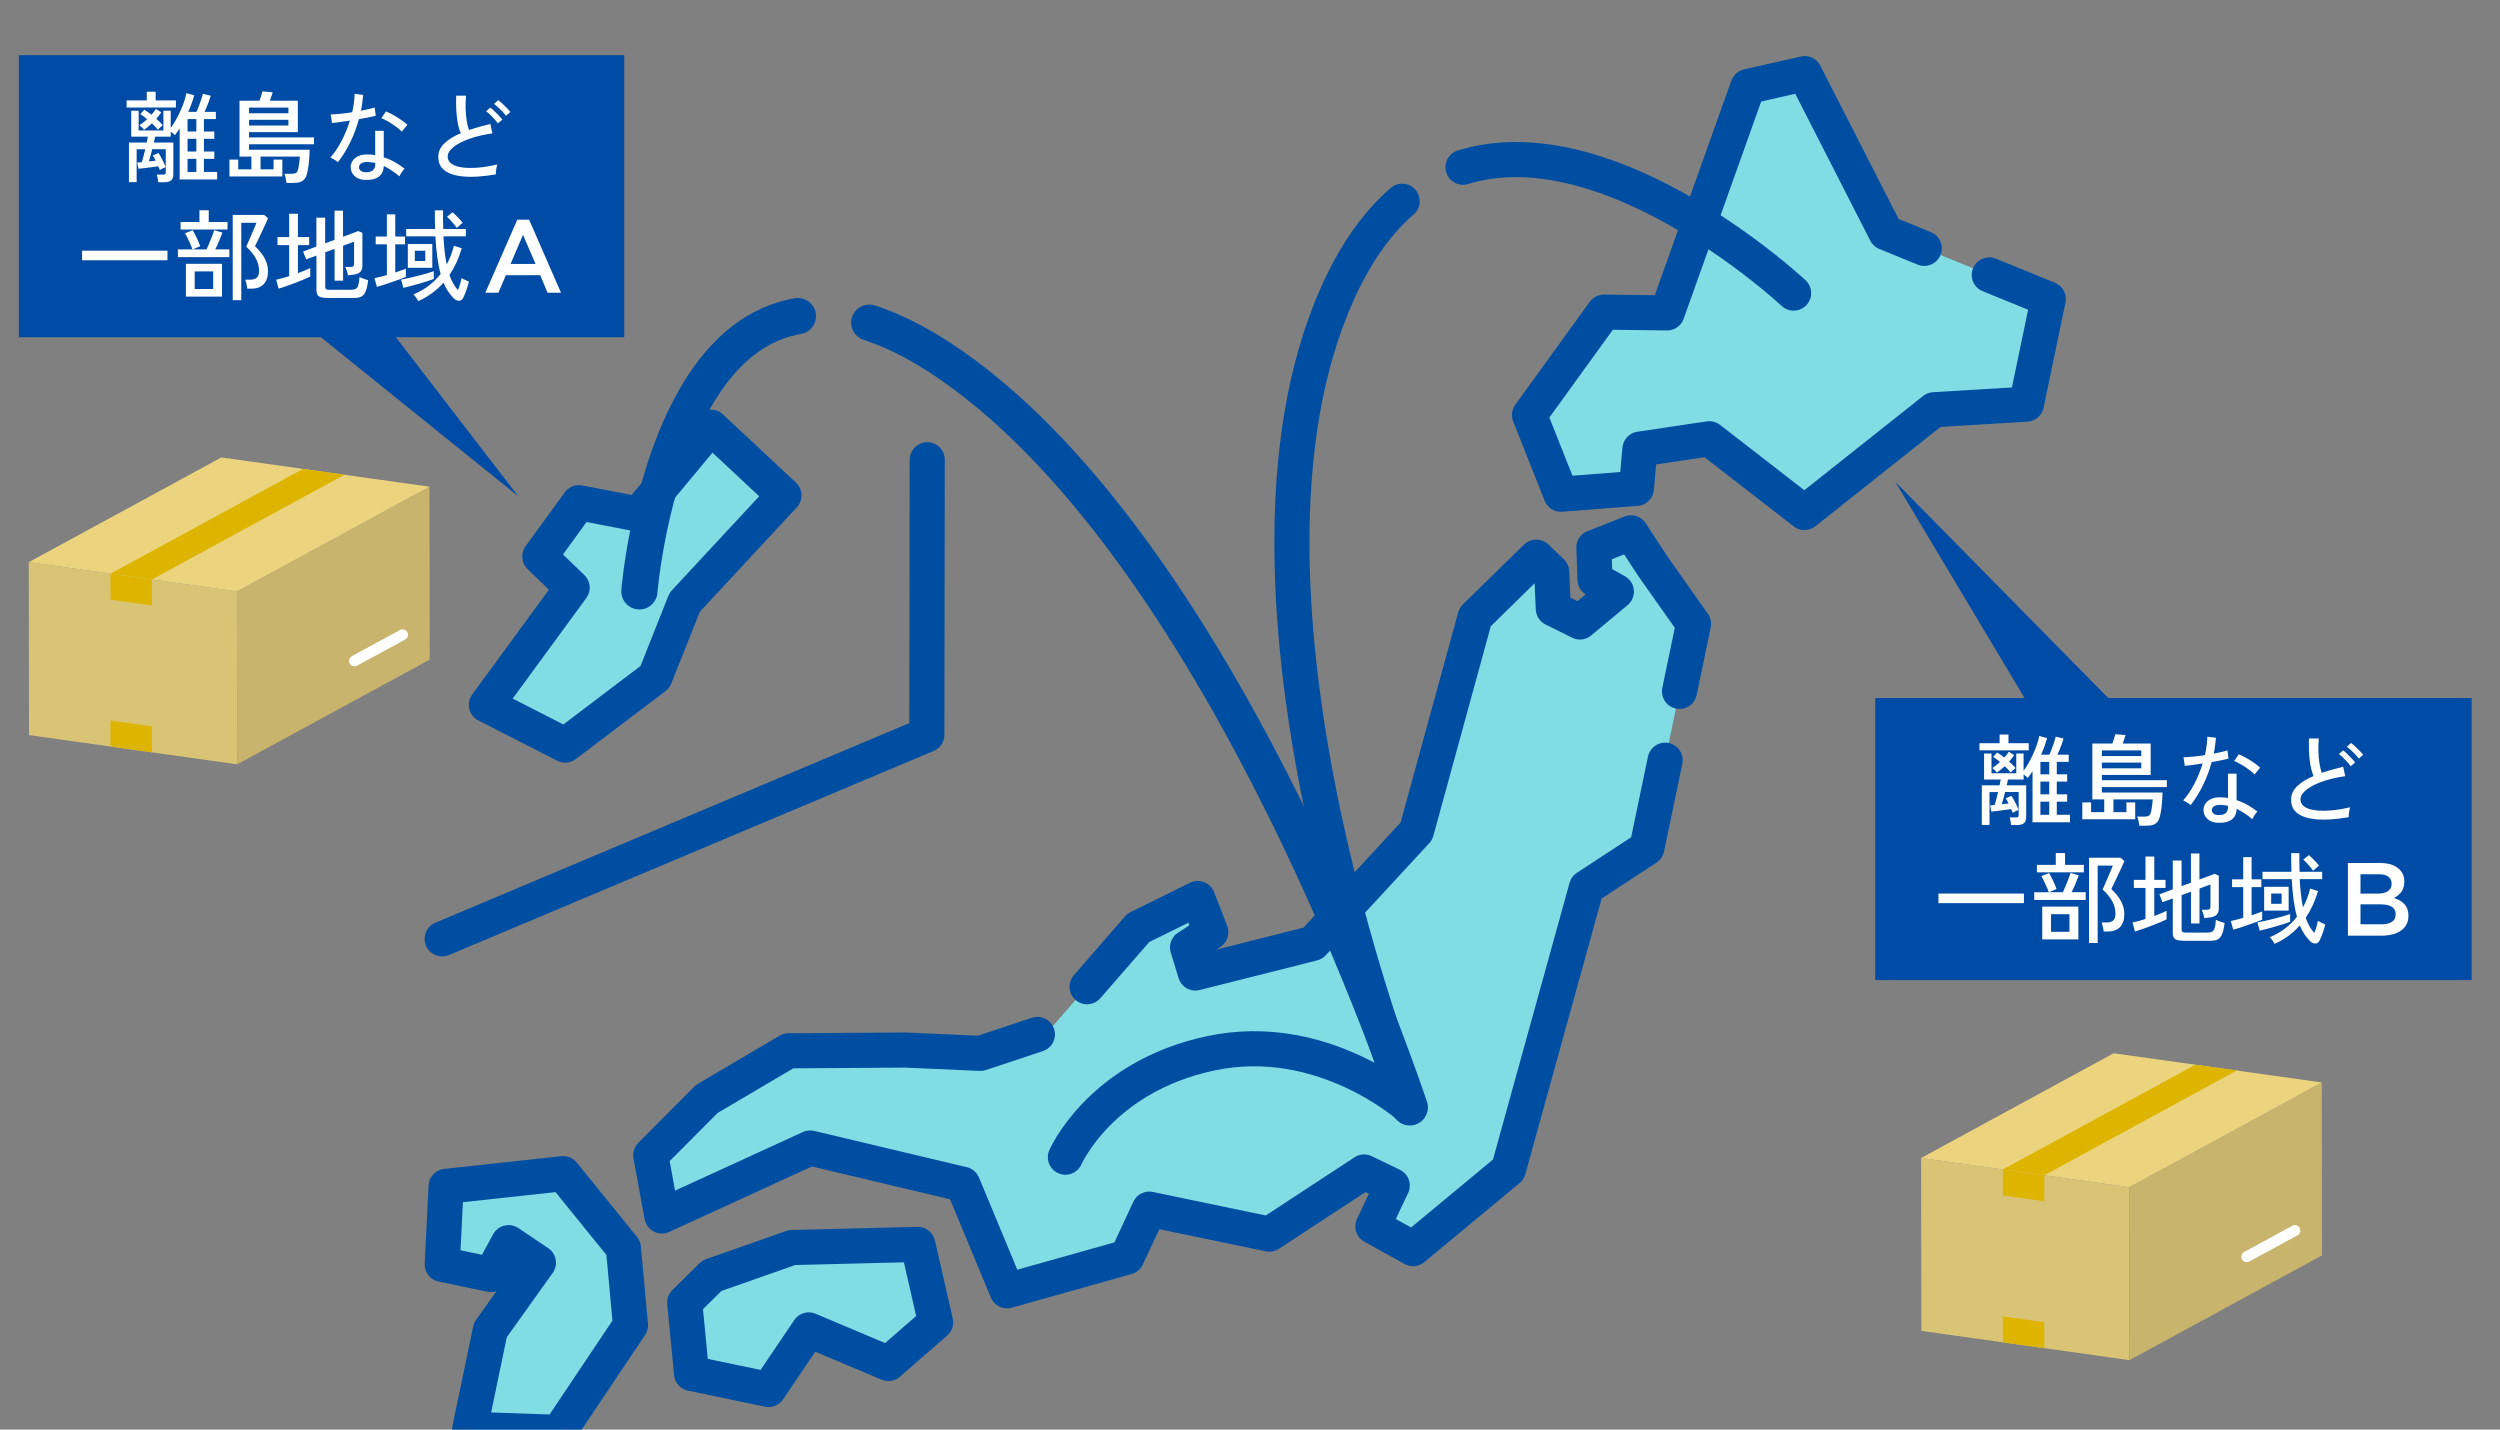
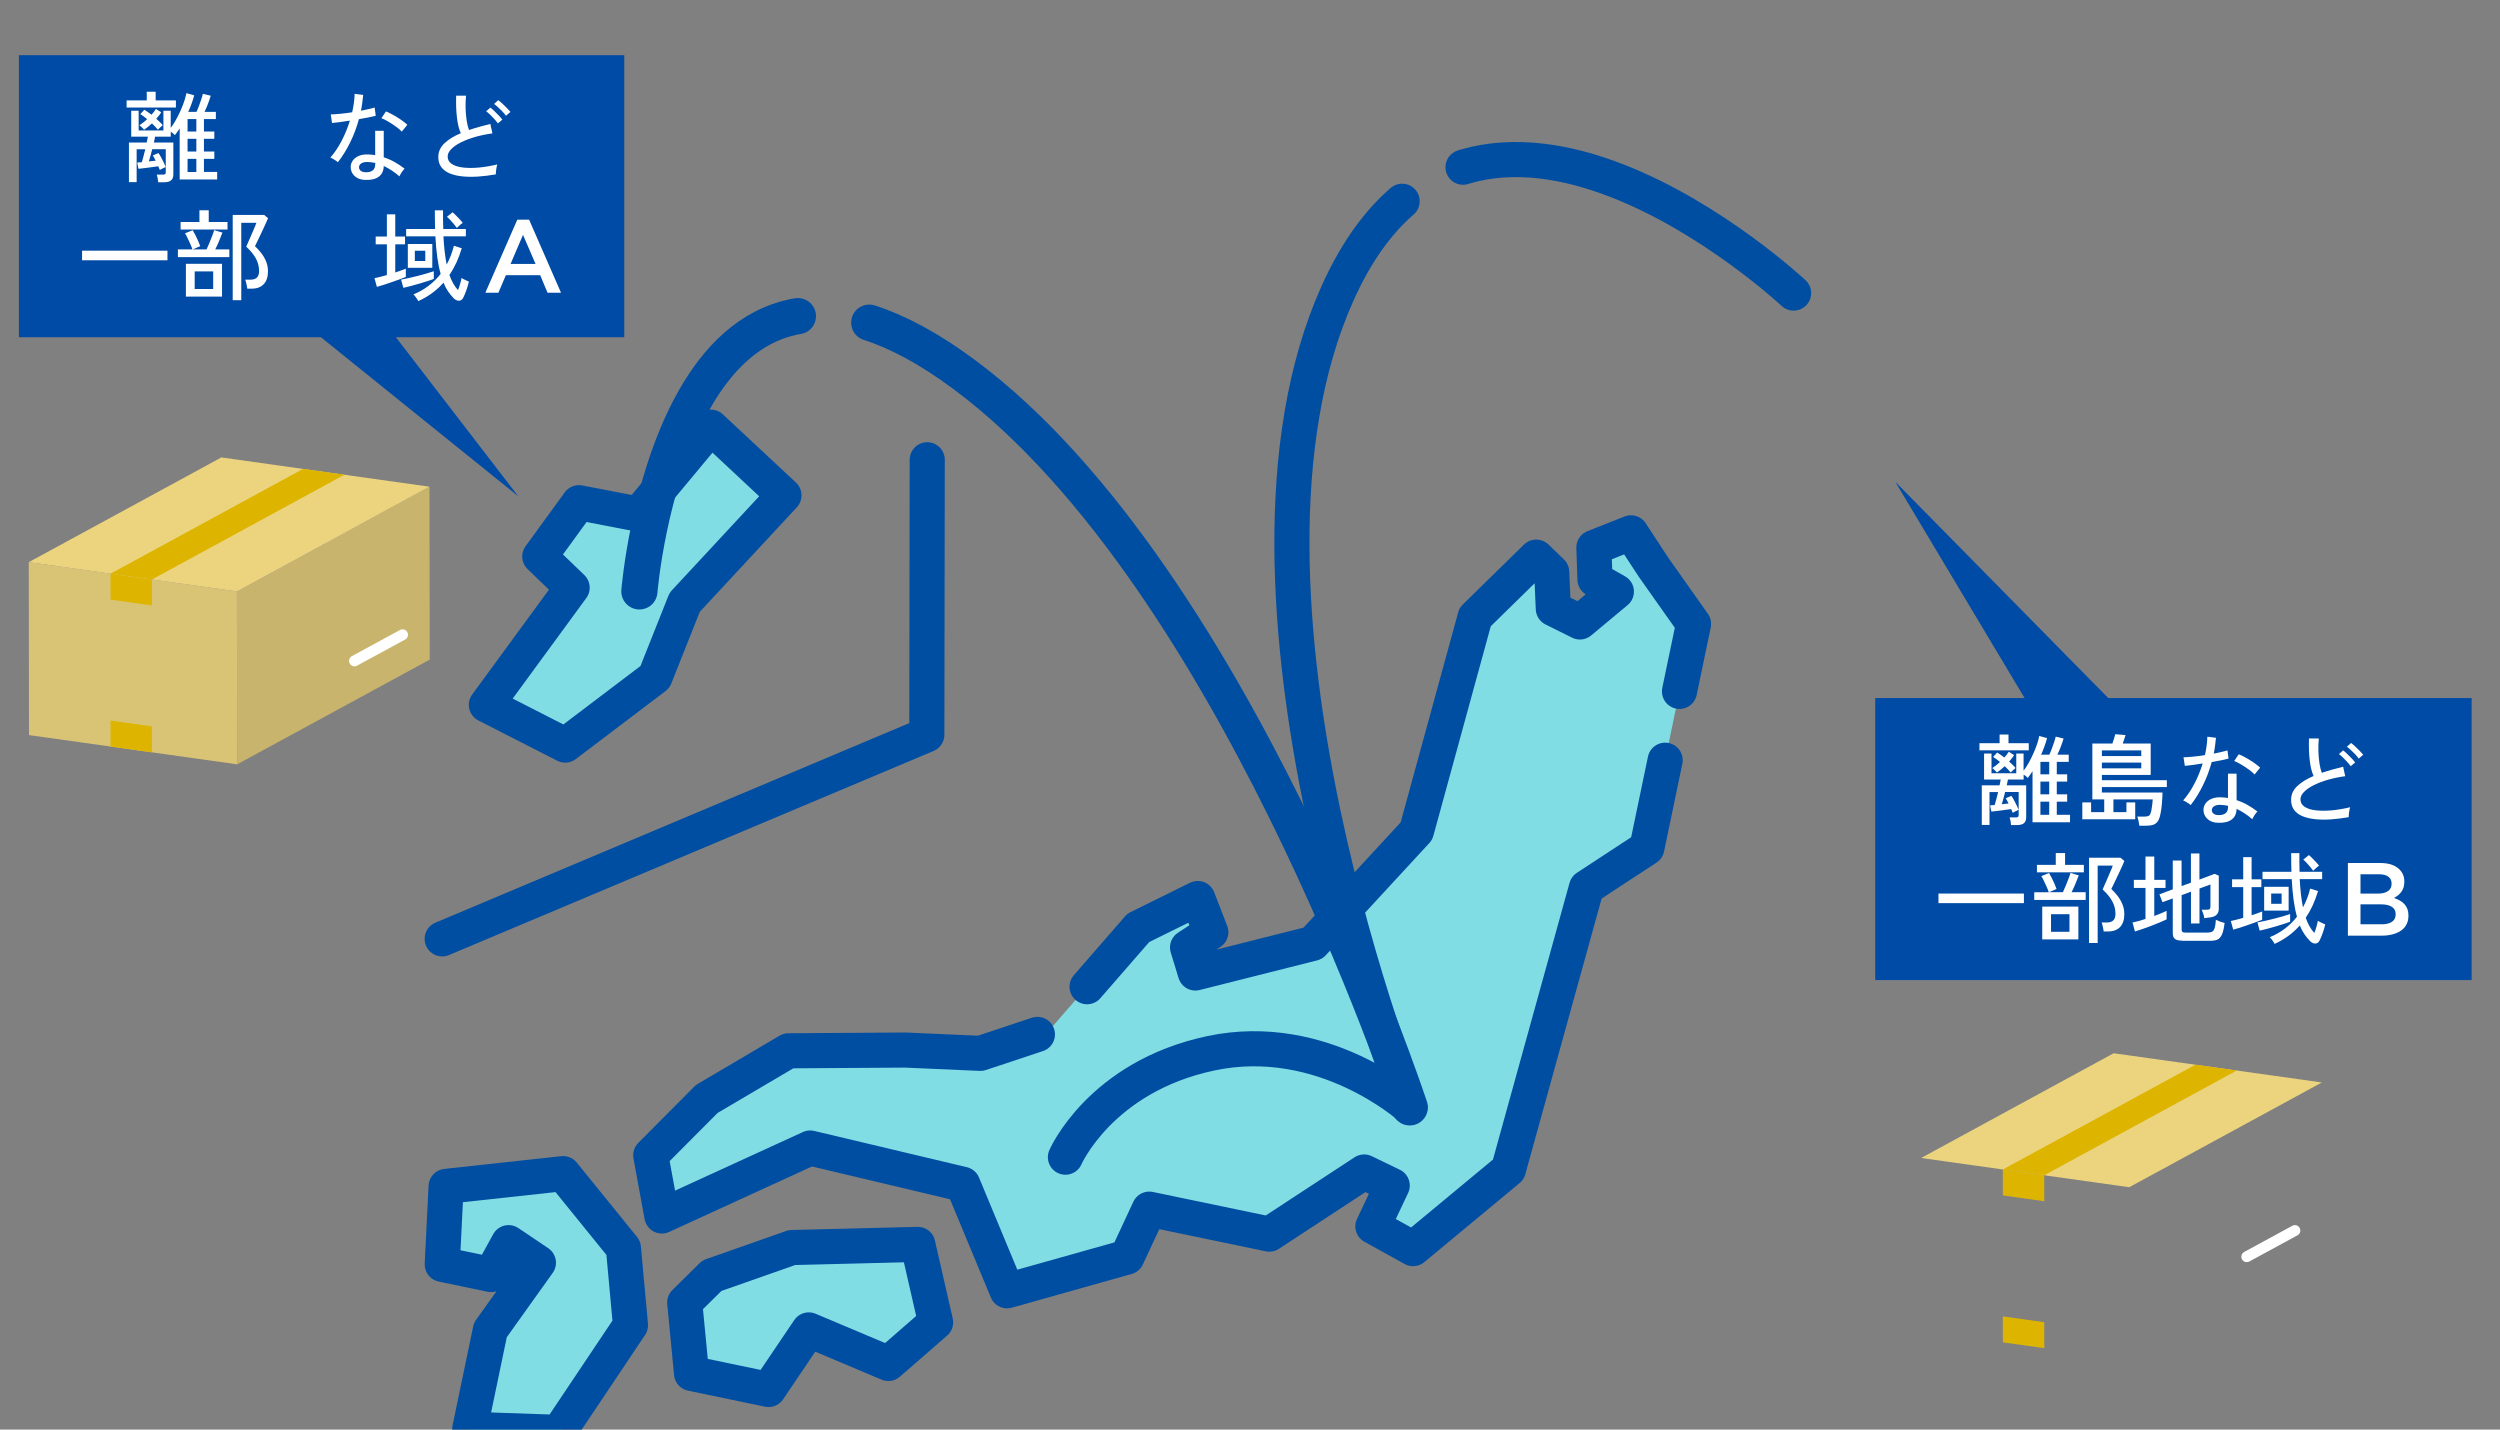
<svg xmlns="http://www.w3.org/2000/svg" id="asetts" width="438" height="250.47" viewBox="0 0 438 250.47">
  <rect x="0" y="0" width="438" height="250.47" fill="#808080" stroke="none" />
  <g>
    <g>
      <g>
        <g>
          <polygon points="124.54 74.84 111.87 90.08 101.43 88.07 94.57 97.5 100.24 102.96 85.21 123.49 99.02 130.54 114.75 118.62 119.96 105.52 137.35 86.79 124.54 74.84" style="fill: #80dde4; stroke: #004ea2; stroke-dasharray: 0 0 0 0 0 0 478.54 12.31 195.42 0 0 0; stroke-linecap: round; stroke-linejoin: round; stroke-width: 6.15px;" />
          <polyline points="162.45 80.55 162.38 128.73 77.47 164.49" style="fill: none; stroke: #004ea2; stroke-dasharray: 0 0 0 0 0 0 478.54 12.31 195.42 0 0 0; stroke-linecap: round; stroke-linejoin: round; stroke-width: 6.15px;" />
        </g>
        <g>
-           <polygon points="316.18 12.9 306.23 15.16 292.08 54.82 281.01 54.68 267.97 72.72 273.48 86.59 286.69 85.56 287.32 78.68 299.47 76.87 316.14 89.79 338.85 71.78 355.02 70.81 358.86 52.39 330.41 40.77 316.18 12.9" style="fill: #80dde4; stroke: #004ea2; stroke-dasharray: 0 0 0 0 0 0 229.27 12.31 195.42 0 0 0; stroke-linecap: round; stroke-linejoin: round; stroke-width: 6.15px;" />
          <polygon points="289.65 99.31 285.75 93.35 279.25 95.92 279.44 101.51 283.19 103.65 276.8 108.97 272.14 106.65 271.86 100.22 269.15 97.61 258.44 108.1 248.16 145.62 230.01 165.28 209.43 170.47 208.06 165.99 212.14 163.32 209.85 157.42 199.43 162.56 183.77 180.56 171.76 184.55 158.61 183.97 138.14 184.1 123.82 192.54 114.01 202.4 115.96 213.04 141.94 201.13 168.68 207.48 176.44 226.15 197.44 220.24 201.35 211.84 222.38 216.22 239 205.33 243.92 207.71 240.53 214.86 247.57 218.76 264.27 204.91 277.95 155.49 288.53 148.56 296.71 109.31 289.65 99.31" style="fill: #80dde4; stroke: #004ea2; stroke-dasharray: 0 0 0 0 0 0 190.8 12.31 166.18 0 0 0; stroke-linecap: round; stroke-linejoin: round; stroke-width: 6.15px;" />
          <polygon points="124.73 223.5 119.96 228.2 121.16 240.63 134.65 243.44 141.7 233 155.64 238.88 163.92 231.67 160.8 218.02 138.75 218.57 124.73 223.5" style="fill: #80dde4; stroke: #004ea2; stroke-dasharray: 0 0 0 0 0 0 478.54 12.31 195.42 0 0 0; stroke-linecap: round; stroke-linejoin: round; stroke-width: 6.15px;" />
          <polygon points="98.66 205.62 109.22 218.65 110.46 232.18 97.89 250.95 82.29 250.41 85.91 233.02 94.33 221.23 89.1 217.71 86.04 223.3 77.48 221.52 78.16 207.85 98.66 205.62" style="fill: #80dde4; stroke: #004ea2; stroke-dasharray: 0 0 0 0 0 0 478.54 12.31 195.42 0 0 0; stroke-linecap: round; stroke-linejoin: round; stroke-width: 6.15px;" />
        </g>
      </g>
      <path d="m246.99,194.01s-36.3-90.03-12.64-142.66c23.66-52.64,79.89,0,79.89,0" style="fill: none; stroke: #004ea2; stroke-dasharray: 0 0 0 0 0 0 166.18 12.31 383.14 0 0 0; stroke-linecap: round; stroke-linejoin: round; stroke-width: 6.15px;" />
      <path d="m246.99,194.01s-15.19-13.66-34.87-9.47c-19.36,4.12-25.46,18.2-25.46,18.2" style="fill: none; stroke: #004ea2; stroke-dasharray: 0 0 0 0 0 0 166.18 12.31 383.14 0 0 0; stroke-linecap: round; stroke-linejoin: round; stroke-width: 6.15px;" />
    </g>
    <path d="m246.99,194.01s-31.49-96.03-80.28-129.99c-48.79-33.96-54.69,39.59-54.69,39.59" style="fill: none; stroke: #004ea2; stroke-dasharray: 0 0 0 0 0 0 171.17 12.68 394.64 0 0 0; stroke-linecap: round; stroke-linejoin: round; stroke-width: 6.34px;" />
  </g>
  <g>
    <rect x="328.54" y="122.3" width="104.49" height="49.41" style="fill: #004ba5; stroke-width: 0px;" />
    <g>
      <path d="m346.8,131.46v-1.25h3.53v-1.52h1.56v1.52h3.55v1.25h-8.63Zm5.54,13.08c-.01-.18-.04-.41-.09-.67-.05-.27-.1-.48-.16-.66h1.06c.22,0,.36-.03.42-.09s.1-.17.1-.33v-4.03h-2.37c-.1.39-.2.77-.3,1.14-.1.37-.19.7-.29,1,.21-.02.41-.05.61-.07s.4-.04.58-.05c-.08-.2-.17-.37-.26-.53-.09-.16-.17-.29-.24-.39l.99-.43c.14.18.29.43.45.73.16.3.32.61.47.92.15.31.27.58.35.8-.06.02-.16.07-.3.14-.14.07-.29.14-.43.21-.14.07-.25.13-.3.17-.03-.08-.08-.18-.12-.29-.05-.12-.1-.24-.16-.36-.32.05-.71.1-1.15.16-.44.06-.88.12-1.3.17-.42.05-.76.09-1.01.11l-.23-1.09c.09-.01.21-.02.35-.03.14-.01.3-.02.46-.03.09-.32.19-.68.3-1.08.11-.4.21-.79.3-1.19h-1.51v5.76h-1.35v-6.94h3.11c.05-.21.09-.4.12-.57.03-.17.06-.32.09-.45h-2.92v-4.55h1.3v3.46h4.34v-3.46h1.28v3.01c.31-.4.62-.88.92-1.42.3-.54.58-1.1.83-1.67.25-.57.47-1.12.64-1.64.17-.52.29-.98.35-1.36l1.38.38c-.12.43-.26.89-.44,1.39-.18.5-.38,1.01-.61,1.51h1.44c.14-.28.28-.62.43-1.02.15-.4.29-.8.42-1.19.13-.39.22-.71.27-.95l1.38.33c-.12.4-.27.87-.47,1.39-.2.52-.4,1.01-.62,1.44h1.99v1.26h-2.09v2.18h1.82v1.28h-1.82v2.23h1.82v1.28h-1.82v2.3h2.32v1.31h-6.57v-8.94c-.15.22-.29.43-.43.63-.14.2-.27.38-.4.55-.08-.09-.19-.19-.32-.3-.13-.11-.27-.21-.41-.3v.87h-2.75c-.02.15-.05.31-.09.48-.03.17-.08.35-.12.54h3.41v5.59c0,.47-.13.82-.39,1.04-.26.22-.66.33-1.2.33h-1.06Zm-2.49-9.19c-.08-.12-.21-.26-.39-.43-.18-.17-.31-.29-.41-.36.43-.27.88-.62,1.35-1.06-.22-.18-.43-.35-.63-.5s-.4-.28-.58-.38l.71-.78c.2.12.4.25.61.4s.43.31.65.48c.32-.35.58-.69.78-1.02l.92.59c-.1.19-.23.37-.38.56-.15.19-.31.38-.48.58.23.2.44.39.64.59.2.2.36.37.48.54-.05.03-.13.1-.24.21-.12.1-.23.21-.35.32-.12.11-.2.19-.26.25-.14-.17-.3-.35-.48-.54-.18-.19-.37-.38-.56-.56-.23.22-.46.42-.7.61-.24.19-.46.36-.68.51Zm7.63.31h1.54v-2.18h-1.54v2.18Zm0,3.51h1.54v-2.23h-1.54v2.23Zm0,3.58h1.54v-2.3h-1.54v2.3Z" style="fill: #fff; stroke-width: 0px;" />
      <path d="m374.81,144.66c-.02-.22-.07-.5-.14-.83-.07-.33-.14-.59-.23-.76h1.19c.46,0,.77-.07.92-.2.15-.13.27-.41.36-.82.06-.29.11-.64.16-1.05.05-.41.07-.72.09-.94h-6.89v2.23h2.28v-1.71h1.54v2.96h-9.27v-2.96h1.54v1.71h2.3v-2.23h-2.08v-9.79h3.51c.09-.27.19-.56.29-.87s.17-.57.22-.77l1.8.16c-.07.22-.15.47-.24.74s-.18.52-.26.74h4.9v5.5h-8.55v.92h11.38v1.21h-11.38v.95h10.62c-.01.57-.04,1.19-.1,1.89-.05.69-.14,1.33-.27,1.92-.1.53-.26.94-.46,1.24-.2.29-.48.5-.82.61-.35.11-.79.16-1.33.16h-1.09Zm-6.56-12.2h6.9v-.99h-6.9v.99Zm0,2.15h6.9v-1h-6.9v1Z" style="fill: #fff; stroke-width: 0px;" />
      <path d="m383.82,141.05c-.08-.07-.2-.16-.36-.27-.16-.11-.33-.22-.51-.32-.18-.1-.33-.18-.46-.23.73-.82,1.38-1.79,1.97-2.92.59-1.13,1.07-2.31,1.45-3.55-.65.1-1.25.19-1.81.27-.56.08-1,.12-1.32.15l-.23-1.5c.43-.01.97-.05,1.64-.11s1.37-.15,2.11-.27c.13-.55.23-1.1.3-1.64.07-.54.12-1.07.13-1.59l1.51.19c-.05.46-.1.93-.16,1.39-.06.47-.14.93-.23,1.38.46-.09.9-.18,1.31-.28.42-.09.78-.18,1.09-.28l.19,1.44c-.36.09-.79.19-1.31.3-.51.11-1.06.21-1.64.3-.39,1.43-.9,2.79-1.53,4.07-.63,1.29-1.35,2.44-2.15,3.47Zm4.83,3.11c-.83-.02-1.47-.26-1.93-.7-.46-.44-.68-.98-.67-1.62.01-.39.14-.76.37-1.09.24-.33.58-.6,1.04-.8.46-.2,1.01-.28,1.65-.26.21.01.42.03.62.04.21.02.41.04.61.08v-4.26h1.51v4.64c.68.22,1.33.5,1.94.85.61.35,1.18.73,1.71,1.14-.16.15-.33.36-.51.64s-.31.51-.39.71c-.85-.75-1.77-1.35-2.75-1.82-.02.84-.31,1.47-.87,1.88s-1.33.6-2.34.56Zm.1-1.35c.51,0,.9-.11,1.18-.34.28-.23.42-.59.42-1.08v-.21c-.43-.09-.87-.15-1.33-.17-.46-.01-.82.07-1.09.23-.27.17-.4.38-.42.65-.01.27.09.48.3.66.21.17.53.26.94.26Zm6.26-7.11c-.24-.27-.58-.56-1.01-.87-.43-.32-.88-.61-1.35-.89-.47-.28-.87-.48-1.22-.61l.8-1.18c.27.1.57.25.92.43s.7.39,1.06.61c.36.22.7.45,1.01.68.31.23.56.44.76.62l-.97,1.19Z" style="fill: #fff; stroke-width: 0px;" />
      <path d="m411.48,143.17c-1.04.18-2.05.31-3.04.38-.99.07-1.9.06-2.75-.02-.85-.08-1.59-.25-2.24-.51-.65-.26-1.15-.63-1.51-1.1s-.54-1.07-.54-1.8c0-.92.36-1.72,1.08-2.4.72-.68,1.68-1.27,2.86-1.76-.31-.69-.54-1.59-.67-2.71-.14-1.11-.18-2.4-.14-3.87h1.73c-.07.68-.1,1.4-.08,2.15.02.76.08,1.47.18,2.15.1.67.24,1.25.42,1.72.58-.2,1.18-.38,1.81-.56.63-.18,1.27-.35,1.93-.51l.36,1.66c-1.04.14-2.03.34-2.98.61-.95.27-1.78.59-2.51.95s-1.3.76-1.72,1.19c-.42.43-.63.86-.63,1.3,0,.54.23.97.7,1.29.47.32,1.11.53,1.92.63.81.1,1.74.11,2.79.02,1.04-.09,2.14-.28,3.3-.55-.08.22-.14.5-.19.86-.05.35-.07.65-.07.89Zm.36-8.93c-.16-.23-.36-.48-.61-.75s-.49-.53-.74-.77-.49-.44-.71-.61l.74-.64c.2.14.43.34.7.61.27.27.54.53.8.8s.46.5.6.7l-.78.66Zm1.42-1.33c-.16-.23-.37-.48-.61-.74-.25-.26-.5-.51-.77-.75-.27-.24-.5-.44-.71-.59l.73-.66c.2.14.43.33.71.59.28.25.55.52.81.79s.47.5.62.68l-.78.67Z" style="fill: #fff; stroke-width: 0px;" />
      <path d="m339.62,158.23v-1.68h14.97v1.68h-14.97Z" style="fill: #fff; stroke-width: 0px;" />
      <path d="m356.4,157.67v-1.35h2.54c-.07-.24-.18-.55-.35-.91s-.33-.72-.5-1.08c-.17-.36-.32-.63-.45-.83l1.35-.55c.14.22.3.51.48.87s.35.72.5,1.07.27.65.34.86l-1.33.57h2.44c.15-.31.31-.68.49-1.12s.35-.85.5-1.26.27-.74.34-1l1.45.43c-.15.4-.34.88-.57,1.44-.23.55-.46,1.06-.69,1.51h2.47v1.35h-9.01Zm.47-4.84v-1.31h3.3v-2.06h1.63v2.06h3.29v1.31h-8.22Zm.93,11.75v-5.74h6.33v5.74h-6.33Zm1.54-1.33h3.23v-3.08h-3.23v3.08Zm6.66,1.96v-14.93h5.52l.67.57c-.06.15-.16.4-.32.74s-.33.73-.53,1.16c-.2.43-.4.86-.6,1.27-.2.42-.38.78-.53,1.1s-.25.53-.31.63c.36.33.71.72,1.06,1.16.35.44.64.93.87,1.47.23.54.35,1.14.35,1.78,0,.97-.25,1.72-.73,2.24-.49.52-1.19.79-2.08.79h-.81c-.02-.22-.07-.49-.14-.81-.07-.32-.14-.58-.22-.76h.92c.48,0,.86-.12,1.12-.36.26-.24.39-.63.39-1.16,0-.78-.19-1.52-.57-2.21-.38-.69-.94-1.37-1.68-2.05.03-.09.12-.28.24-.55s.27-.6.43-.98c.16-.37.32-.75.48-1.12.16-.37.3-.69.42-.98.12-.28.18-.47.21-.56h-2.65v13.56h-1.5Z" style="fill: #fff; stroke-width: 0px;" />
      <path d="m374.04,163.19l-.42-1.57c.3-.06.65-.14,1.04-.25.39-.11.8-.23,1.23-.37v-5.43h-2.04v-1.42h2.04v-4.08h1.54v4.08h1.97v1.42h-1.97v4.91c.44-.16.84-.32,1.22-.48.37-.16.69-.3.94-.42v1.49c-.3.15-.69.33-1.17.53-.48.2-.99.41-1.53.61s-1.07.4-1.57.57c-.51.17-.93.31-1.28.42Zm8.29,1.61c-.6,0-1.03-.1-1.28-.3-.25-.2-.38-.53-.38-.99v-6.11l-1.8.66-.54-1.37,2.34-.88v-5.05h1.54v4.48l1.64-.59v-5.12h1.49v4.57l2.66-1,.73.31v5.8c0,.4-.1.73-.31.98-.21.25-.54.42-1,.51-.15.02-.35.05-.6.08s-.46.05-.63.08c-.03-.29-.1-.58-.21-.86-.1-.29-.18-.49-.24-.61h.92c.22,0,.37-.04.47-.12.09-.08.14-.22.14-.42v-3.89l-1.92.71v6.12h-1.49v-5.57l-1.64.61v6.04c0,.18.05.32.14.4.09.08.28.12.55.12h3.84c.33,0,.6-.05.8-.15.2-.1.35-.31.45-.62.1-.32.18-.8.22-1.46.18.09.43.19.73.3.3.11.56.19.8.25-.12.92-.27,1.61-.48,2.05s-.47.73-.8.87c-.33.13-.75.2-1.25.2h-4.88Z" style="fill: #fff; stroke-width: 0px;" />
      <path d="m391.26,162.88l-.42-1.52c.28-.06.61-.14.99-.23.38-.1.77-.2,1.18-.32v-5.38h-1.95v-1.37h1.95v-3.89h1.47v3.89h1.71v1.37h-1.71v4.93c.37-.13.71-.25,1.04-.36.32-.12.59-.22.81-.31v1.45c-.31.13-.69.27-1.12.43-.44.16-.9.33-1.38.49-.48.17-.94.32-1.39.47s-.84.26-1.18.35Zm4.64.17l-.4-1.44c.39-.07.84-.16,1.36-.28s1.04-.24,1.58-.38c.54-.14,1.06-.28,1.55-.42.49-.14.9-.27,1.24-.39v1.35c-.28.1-.63.23-1.06.37-.43.14-.89.29-1.4.43-.51.14-1.01.28-1.5.42-.5.13-.95.25-1.37.34Zm2.61,2.32c-.07-.15-.2-.35-.38-.61-.18-.26-.34-.45-.47-.56.98-.4,1.87-.91,2.66-1.51s1.5-1.3,2.11-2.08c-.47-1.65-.78-3.85-.92-6.59h-5.12v-1.28h5.07c-.03-1.03-.05-2.12-.05-3.27h1.44c-.01.58-.01,1.14,0,1.69.01.55.02,1.08.03,1.58h3.96v1.28h-3.93c.1,1.93.29,3.58.57,4.95.27-.5.5-1.02.72-1.57s.4-1.12.54-1.72l1.38.43c-.53,1.79-1.25,3.35-2.16,4.69.4,1.13.91,2.01,1.51,2.65.14-.33.26-.69.37-1.07.11-.38.19-.73.25-1.06.08.06.2.13.36.21.16.08.33.16.51.24.18.08.32.14.42.19-.09.42-.23.89-.42,1.44s-.38,1-.57,1.38c-.18.35-.44.52-.75.53-.32,0-.63-.14-.93-.44-.36-.37-.69-.78-.99-1.22s-.56-.95-.8-1.51c-1.19,1.36-2.67,2.45-4.45,3.25Zm-1.83-5.83v-4.17h4.29v4.17h-4.29Zm1.23-1.19h1.83v-1.8h-1.83v1.8Zm7.37-5.78c-.13-.18-.29-.4-.5-.65-.21-.25-.42-.49-.64-.73-.22-.24-.42-.43-.61-.58l.99-.8c.18.15.39.34.61.57.23.23.44.46.66.68.21.23.38.42.51.6-.09.06-.21.15-.35.27-.14.12-.27.24-.39.35s-.22.21-.29.28Z" style="fill: #fff; stroke-width: 0px;" />
      <path d="m411.35,151.2h5.71c1.47,0,2.58.38,3.33,1.13.57.57.85,1.27.85,2.11v.04c0,.39-.05.73-.15,1.03-.1.3-.24.56-.4.78-.16.22-.36.42-.58.59s-.45.31-.68.44c.38.13.72.29,1.03.46.31.18.57.38.8.63.22.24.4.53.52.85.12.33.18.71.18,1.14v.04c0,.57-.11,1.07-.34,1.51-.22.44-.54.8-.96,1.09-.41.29-.91.51-1.49.66-.58.15-1.22.23-1.93.23h-5.89v-12.72Zm5.27,5.36c.73,0,1.31-.14,1.74-.43.44-.29.65-.72.65-1.3v-.04c0-.51-.19-.91-.57-1.19-.38-.29-.94-.43-1.66-.43h-3.22v3.39h3.05Zm.65,5.38c.76,0,1.36-.15,1.8-.44.44-.29.65-.73.65-1.31v-.04c0-.55-.21-.97-.65-1.26-.43-.3-1.09-.45-1.97-.45h-3.54v3.49h3.71Z" style="fill: #fff; stroke-width: 0px;" />
    </g>
  </g>
  <g>
    <rect x="3.31" y="9.67" width="106.06" height="49.41" style="fill: #004ba5; stroke-width: 0px;" />
    <g>
      <path d="m22.18,18.84v-1.25h3.53v-1.52h1.56v1.52h3.55v1.25h-8.63Zm5.54,13.08c-.01-.18-.04-.41-.09-.67-.05-.27-.1-.48-.16-.66h1.06c.22,0,.36-.03.42-.09s.09-.17.09-.33v-4.03h-2.37c-.1.39-.2.77-.3,1.14-.1.37-.19.7-.29,1,.21-.02.41-.05.61-.07.2-.02.39-.04.58-.05-.08-.2-.17-.37-.26-.53-.09-.16-.17-.29-.24-.39l.99-.43c.14.18.29.43.45.73s.32.61.47.92c.15.31.27.58.35.8-.06.02-.16.07-.3.14-.14.07-.29.14-.43.21-.14.07-.25.13-.3.17-.04-.08-.08-.18-.12-.29-.05-.12-.1-.24-.16-.36-.32.05-.71.1-1.15.16s-.88.12-1.3.17c-.42.05-.76.09-1.01.11l-.22-1.09c.09-.01.21-.02.35-.03.14-.01.3-.02.46-.03.09-.32.19-.68.3-1.08.11-.4.21-.79.3-1.19h-1.51v5.76h-1.35v-6.94h3.11c.05-.21.09-.4.12-.57.04-.17.06-.32.09-.45h-2.92v-4.55h1.3v3.46h4.34v-3.46h1.28v3.01c.31-.4.62-.88.92-1.42.3-.54.58-1.1.83-1.67.25-.57.47-1.12.64-1.64s.29-.98.35-1.36l1.38.38c-.12.43-.26.89-.44,1.39-.18.5-.38,1.01-.61,1.51h1.44c.14-.28.28-.62.43-1.02.15-.4.29-.8.42-1.19.13-.39.22-.71.27-.95l1.38.33c-.12.4-.27.87-.47,1.39-.2.52-.4,1.01-.62,1.44h1.99v1.26h-2.09v2.18h1.82v1.28h-1.82v2.23h1.82v1.28h-1.82v2.3h2.32v1.31h-6.57v-8.94c-.15.22-.29.43-.43.63-.14.2-.27.38-.4.55-.08-.09-.19-.19-.32-.3-.13-.11-.27-.21-.41-.3v.87h-2.75c-.02.15-.05.31-.09.48-.04.17-.08.35-.12.54h3.41v5.59c0,.47-.13.82-.39,1.04-.26.22-.66.33-1.2.33h-1.06Zm-2.49-9.19c-.08-.12-.21-.26-.39-.43-.18-.17-.31-.29-.41-.36.43-.27.88-.62,1.35-1.06-.22-.18-.43-.35-.63-.5-.2-.15-.39-.28-.58-.38l.71-.78c.2.12.4.25.61.4.21.15.43.31.65.48.32-.35.58-.69.78-1.02l.92.59c-.1.19-.23.37-.38.56-.15.19-.31.38-.48.58.23.2.44.39.64.59.2.2.36.37.49.54-.05.03-.13.1-.24.21-.12.1-.23.21-.35.32-.12.11-.2.19-.26.25-.14-.17-.3-.35-.48-.54-.18-.19-.37-.38-.56-.56-.23.22-.46.42-.7.61-.24.19-.46.36-.68.51Zm7.63.31h1.54v-2.18h-1.54v2.18Zm0,3.51h1.54v-2.23h-1.54v2.23Zm0,3.58h1.54v-2.3h-1.54v2.3Z" style="fill: #fff; stroke-width: 0px;" />
-       <path d="m50.19,32.04c-.02-.22-.07-.5-.14-.83-.07-.33-.14-.59-.23-.76h1.19c.46,0,.77-.07.92-.2.15-.13.27-.41.36-.82.06-.29.11-.64.16-1.05.05-.41.08-.72.09-.94h-6.89v2.23h2.28v-1.71h1.54v2.96h-9.27v-2.96h1.54v1.71h2.3v-2.23h-2.08v-9.79h3.51c.09-.27.19-.56.29-.87.1-.32.17-.57.22-.77l1.8.16c-.07.22-.15.47-.24.74-.09.28-.18.52-.26.74h4.9v5.5h-8.55v.92h11.38v1.21h-11.38v.95h10.62c-.01.57-.04,1.19-.1,1.89s-.14,1.33-.27,1.92c-.1.53-.26.94-.46,1.24-.2.29-.48.5-.82.61-.35.11-.79.16-1.33.16h-1.09Zm-6.56-12.2h6.9v-.99h-6.9v.99Zm0,2.15h6.9v-1h-6.9v1Z" style="fill: #fff; stroke-width: 0px;" />
      <path d="m59.21,28.42c-.08-.07-.2-.16-.36-.27-.16-.11-.33-.22-.51-.32-.18-.1-.33-.18-.46-.23.73-.82,1.38-1.79,1.97-2.92.59-1.13,1.07-2.31,1.45-3.55-.65.1-1.25.19-1.81.27-.56.08-1,.12-1.32.15l-.22-1.5c.43-.01.97-.05,1.64-.11s1.37-.15,2.11-.27c.13-.55.23-1.1.3-1.64.08-.54.12-1.07.13-1.59l1.5.19c-.05.46-.1.93-.16,1.39-.06.47-.14.93-.23,1.38.46-.09.9-.18,1.31-.28s.78-.18,1.09-.28l.19,1.44c-.36.09-.79.19-1.31.3-.51.11-1.06.21-1.64.3-.39,1.43-.9,2.79-1.53,4.07-.63,1.29-1.35,2.44-2.15,3.47Zm4.83,3.11c-.83-.02-1.47-.26-1.93-.7-.46-.44-.68-.98-.67-1.62.01-.39.14-.76.37-1.09.24-.33.58-.6,1.04-.8s1.01-.28,1.65-.26c.21.01.42.03.62.04.21.02.41.04.61.08v-4.26h1.5v4.64c.68.22,1.33.5,1.94.85.61.35,1.18.73,1.71,1.14-.16.15-.33.36-.51.64s-.31.51-.39.71c-.85-.75-1.77-1.35-2.75-1.82-.02.84-.31,1.47-.87,1.88s-1.33.6-2.33.56Zm.1-1.35c.51,0,.9-.11,1.18-.34.28-.23.42-.59.42-1.08v-.21c-.43-.09-.87-.15-1.33-.17-.46-.01-.83.07-1.09.23-.27.17-.4.38-.42.65-.01.27.09.48.3.66.21.17.53.26.94.26Zm6.26-7.11c-.24-.27-.58-.56-1.01-.87-.43-.32-.88-.61-1.35-.89s-.87-.48-1.22-.61l.8-1.18c.26.1.57.25.92.43.35.18.7.39,1.06.61.36.22.7.45,1.01.68.31.23.56.44.76.62l-.97,1.19Z" style="fill: #fff; stroke-width: 0px;" />
      <path d="m86.87,30.55c-1.04.18-2.05.31-3.04.38-.99.07-1.9.06-2.75-.02-.85-.08-1.59-.25-2.24-.51-.65-.26-1.15-.63-1.51-1.1s-.54-1.07-.54-1.8c0-.92.36-1.72,1.08-2.4.72-.68,1.67-1.27,2.86-1.76-.31-.69-.54-1.59-.67-2.71-.14-1.11-.18-2.4-.14-3.87h1.73c-.07.68-.1,1.4-.08,2.15s.08,1.47.18,2.15c.1.67.24,1.25.42,1.72.58-.2,1.18-.38,1.81-.56s1.27-.35,1.93-.51l.36,1.66c-1.04.14-2.03.34-2.98.61-.95.27-1.78.59-2.51.95s-1.3.76-1.72,1.19c-.42.43-.63.86-.63,1.3,0,.54.23.97.7,1.29.47.32,1.11.53,1.92.63.81.1,1.74.11,2.79.02,1.04-.09,2.14-.28,3.29-.55-.08.22-.14.5-.19.86-.05.35-.07.65-.07.89Zm.36-8.93c-.16-.23-.36-.48-.61-.75s-.49-.53-.74-.77-.49-.44-.71-.61l.74-.64c.2.14.43.34.7.61.27.27.54.53.8.8.26.27.46.5.6.7l-.78.66Zm1.42-1.33c-.16-.23-.37-.48-.61-.74-.25-.26-.5-.51-.77-.75s-.5-.44-.71-.59l.73-.66c.2.14.43.33.71.59.28.25.55.52.81.79.26.27.47.5.62.68l-.78.67Z" style="fill: #fff; stroke-width: 0px;" />
      <path d="m14.38,45.6v-1.68h14.96v1.68h-14.96Z" style="fill: #fff; stroke-width: 0px;" />
      <path d="m31.17,45.05v-1.35h2.54c-.07-.24-.18-.55-.35-.91-.16-.36-.33-.72-.5-1.08-.17-.36-.32-.63-.45-.83l1.35-.55c.14.22.3.51.48.87s.35.72.5,1.07c.16.36.27.65.34.86l-1.33.57h2.44c.15-.31.31-.68.49-1.12s.35-.85.5-1.26c.16-.41.27-.74.34-1l1.45.43c-.15.4-.34.88-.57,1.44-.23.55-.46,1.06-.69,1.51h2.47v1.35h-9.01Zm.47-4.84v-1.31h3.3v-2.06h1.63v2.06h3.29v1.31h-8.22Zm.93,11.75v-5.74h6.33v5.74h-6.33Zm1.54-1.33h3.24v-3.08h-3.24v3.08Zm6.66,1.96v-14.93h5.52l.67.57c-.06.15-.16.4-.32.74-.16.34-.33.73-.53,1.16-.2.43-.4.86-.6,1.27-.2.42-.38.78-.53,1.1-.15.32-.25.53-.31.63.36.33.71.72,1.06,1.16s.64.93.87,1.47c.23.54.35,1.14.35,1.78,0,.97-.25,1.72-.74,2.24-.49.52-1.19.79-2.08.79h-.81c-.02-.22-.07-.49-.14-.81-.07-.32-.14-.58-.22-.76h.92c.48,0,.86-.12,1.12-.36s.39-.63.39-1.16c0-.78-.19-1.52-.57-2.21s-.94-1.37-1.68-2.05c.03-.09.12-.28.24-.55s.27-.6.43-.98c.16-.37.32-.75.48-1.12.16-.37.3-.69.42-.98.12-.28.18-.47.21-.56h-2.65v13.56h-1.5Z" style="fill: #fff; stroke-width: 0px;" />
-       <path d="m48.81,50.57l-.42-1.57c.3-.06.65-.14,1.04-.25.39-.11.8-.23,1.23-.37v-5.43h-2.04v-1.42h2.04v-4.08h1.54v4.08h1.97v1.42h-1.97v4.91c.44-.16.84-.32,1.22-.48.37-.16.69-.3.94-.42v1.49c-.3.15-.69.33-1.17.53-.48.2-.99.41-1.53.61s-1.07.4-1.57.57c-.51.17-.93.31-1.28.42Zm8.29,1.61c-.6,0-1.03-.1-1.28-.3-.25-.2-.38-.53-.38-.99v-6.11l-1.8.66-.54-1.37,2.33-.88v-5.05h1.54v4.48l1.64-.59v-5.12h1.49v4.57l2.66-1,.73.31v5.8c0,.4-.1.73-.31.98s-.54.42-1,.51c-.15.02-.35.05-.6.08s-.46.05-.63.08c-.04-.29-.1-.58-.21-.86-.1-.29-.18-.49-.24-.61h.92c.22,0,.38-.04.47-.12.09-.08.14-.22.14-.42v-3.89l-1.92.71v6.12h-1.49v-5.57l-1.64.61v6.04c0,.18.05.32.14.4.09.08.28.12.55.12h3.84c.33,0,.6-.05.8-.15s.35-.31.45-.62c.1-.32.18-.8.22-1.46.18.09.43.19.73.3.3.11.56.19.79.25-.12.92-.27,1.61-.48,2.05-.2.44-.47.73-.8.87-.33.13-.75.2-1.25.2h-4.88Z" style="fill: #fff; stroke-width: 0px;" />
      <path d="m66.03,50.26l-.42-1.52c.28-.06.61-.14.99-.23.38-.1.77-.2,1.18-.32v-5.38h-1.96v-1.37h1.96v-3.89h1.47v3.89h1.71v1.37h-1.71v4.93c.37-.13.71-.25,1.04-.36.32-.12.59-.22.81-.31v1.45c-.31.13-.69.27-1.12.43-.44.16-.9.33-1.38.49-.48.17-.94.32-1.39.47-.45.14-.84.26-1.18.35Zm4.64.17l-.4-1.44c.39-.07.84-.16,1.36-.28.51-.12,1.04-.24,1.58-.38.54-.14,1.06-.28,1.55-.42.49-.14.9-.27,1.24-.39v1.35c-.28.1-.63.23-1.06.37-.43.14-.89.29-1.4.43-.51.14-1.01.28-1.5.42-.5.13-.95.25-1.37.34Zm2.61,2.32c-.07-.15-.2-.35-.38-.61-.18-.26-.34-.45-.47-.56.98-.4,1.87-.91,2.66-1.51s1.5-1.3,2.11-2.08c-.47-1.65-.78-3.85-.92-6.59h-5.12v-1.28h5.07c-.03-1.03-.05-2.12-.05-3.27h1.44c-.01.58-.01,1.14,0,1.69s.02,1.08.04,1.58h3.96v1.28h-3.93c.1,1.93.29,3.58.57,4.95.26-.5.5-1.02.72-1.57.21-.55.39-1.12.54-1.72l1.38.43c-.53,1.79-1.25,3.35-2.16,4.69.4,1.13.91,2.01,1.5,2.65.14-.33.26-.69.37-1.07.11-.38.19-.73.25-1.06.08.06.2.13.36.21.16.08.33.16.51.24.18.08.32.14.42.19-.09.42-.23.89-.42,1.44s-.38,1-.57,1.38c-.18.35-.44.52-.75.53-.32,0-.63-.14-.93-.44-.36-.37-.69-.78-.99-1.22s-.56-.95-.79-1.51c-1.19,1.36-2.67,2.45-4.45,3.25Zm-1.83-5.83v-4.17h4.29v4.17h-4.29Zm1.23-1.19h1.83v-1.8h-1.83v1.8Zm7.37-5.78c-.13-.18-.29-.4-.5-.65-.21-.25-.42-.49-.64-.73-.22-.24-.42-.43-.61-.58l.99-.8c.18.15.39.34.61.57.22.23.44.46.66.68.21.23.38.42.51.6-.09.06-.21.15-.35.27-.14.12-.27.24-.39.35s-.22.21-.29.28Z" style="fill: #fff; stroke-width: 0px;" />
      <path d="m90.63,38.49h2.07l5.59,12.8h-2.36l-1.29-3.08h-6.01l-1.31,3.08h-2.29l5.6-12.8Zm3.2,7.75l-2.2-5.09-2.18,5.09h4.38Z" style="fill: #fff; stroke-width: 0px;" />
    </g>
  </g>
  <polygon points="370.93 123.89 355.66 123.89 332.06 84.42 332.06 84.42 370.93 123.89" style="fill: #004ba5; stroke-width: 0px;" />
  <polygon points="65.88 54.56 50.61 54.56 90.8 86.95 90.8 86.95 65.88 54.56" style="fill: #004ba5; stroke-width: 0px;" />
  <g>
    <g>
-       <polygon points="336.58 202.88 336.62 233.17 373.09 238.3 373.04 208 336.58 202.88" style="fill: #d9c476; stroke-width: 0px;" />
      <polygon points="350.89 204.89 350.9 209.44 358.16 210.46 358.15 205.91 350.89 204.89" style="fill: #ddb500; stroke-width: 0px;" />
      <polygon points="350.89 230.63 350.9 235.18 358.16 236.2 358.15 231.65 350.89 230.63" style="fill: #ddb500; stroke-width: 0px;" />
    </g>
-     <polygon points="373.09 238.3 406.82 219.94 406.78 189.65 373.04 208 373.09 238.3" style="fill: #c8b46c; stroke-width: 0px;" />
    <line x1="393.63" y1="220.18" x2="402.07" y2="215.59" style="fill: none; stroke: #fff; stroke-linecap: round; stroke-linejoin: round; stroke-width: 1.9px;" />
    <polygon points="373.04 208 389.91 198.83 406.78 189.65 388.55 187.09 370.31 184.53 353.45 193.7 336.58 202.88 354.81 205.44 373.04 208" style="fill: #ecd47f; stroke-width: 0px;" />
    <polygon points="391.88 187.56 384.63 186.54 367.76 195.72 350.89 204.89 358.15 205.91 391.88 187.56" style="fill: #ddb500; stroke-width: 0px;" />
  </g>
  <g>
    <g>
      <polygon points="5.04 98.49 5.08 128.79 41.55 133.91 41.51 103.62 5.04 98.49" style="fill: #d9c476; stroke-width: 0px;" />
      <polygon points="19.36 100.51 19.37 105.06 26.62 106.08 26.62 101.53 19.36 100.51" style="fill: #ddb500; stroke-width: 0px;" />
      <polygon points="19.36 126.24 19.36 130.8 26.62 131.82 26.61 127.26 19.36 126.24" style="fill: #ddb500; stroke-width: 0px;" />
    </g>
    <polygon points="41.55 133.91 75.29 115.56 75.24 85.27 41.51 103.62 41.55 133.91" style="fill: #c8b46c; stroke-width: 0px;" />
    <line x1="62.1" y1="115.79" x2="70.53" y2="111.21" style="fill: none; stroke: #fff; stroke-linecap: round; stroke-linejoin: round; stroke-width: 1.9px;" />
    <polygon points="41.51 103.62 58.38 94.45 75.24 85.27 57.01 82.71 38.78 80.14 21.91 89.32 5.04 98.49 23.27 101.06 41.51 103.62" style="fill: #ecd47f; stroke-width: 0px;" />
    <polygon points="60.35 83.17 53.09 82.15 36.23 91.33 19.36 100.51 26.62 101.53 60.35 83.17" style="fill: #ddb500; stroke-width: 0px;" />
  </g>
</svg>